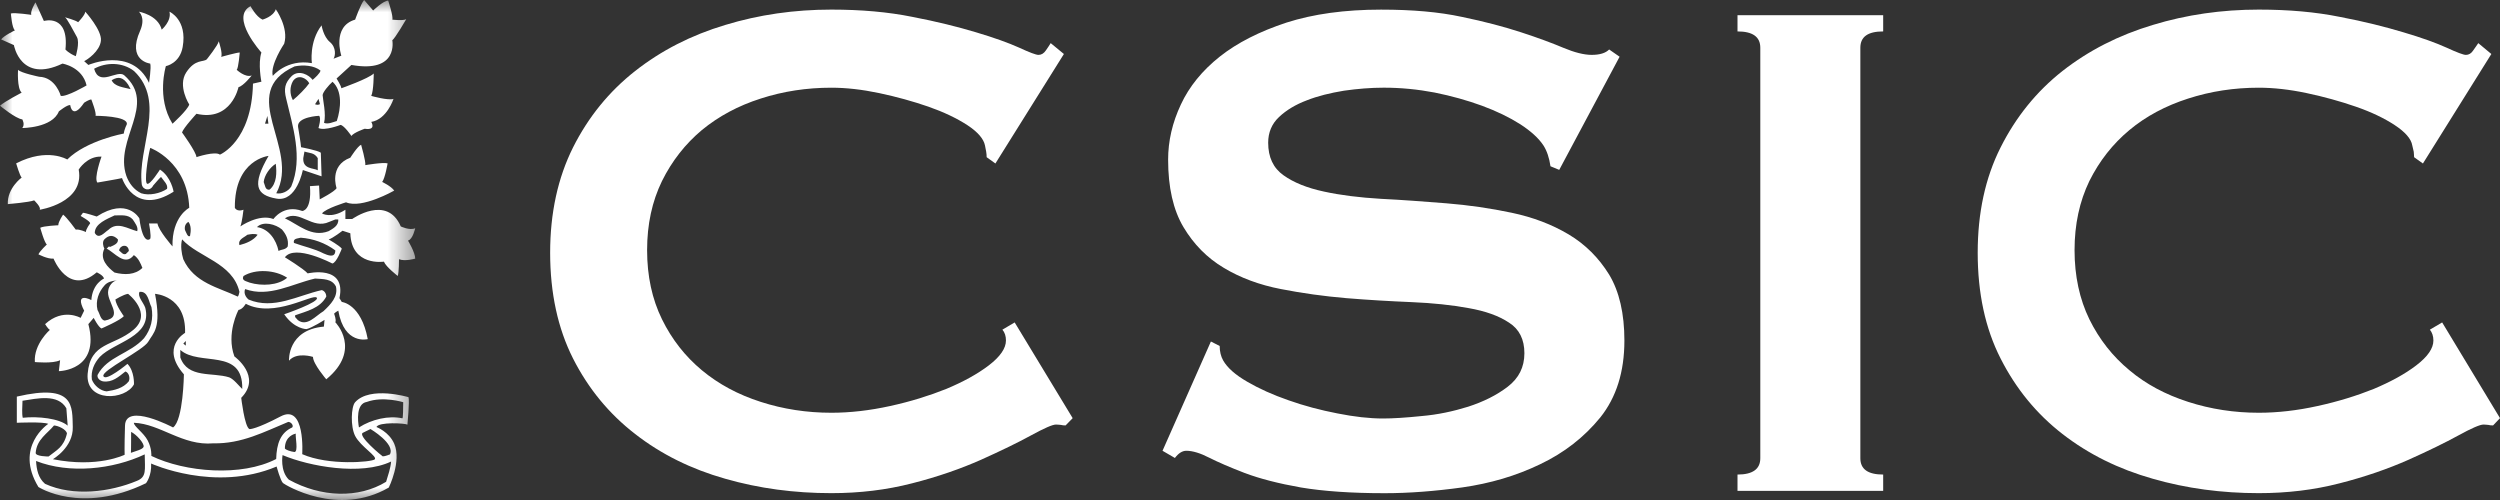
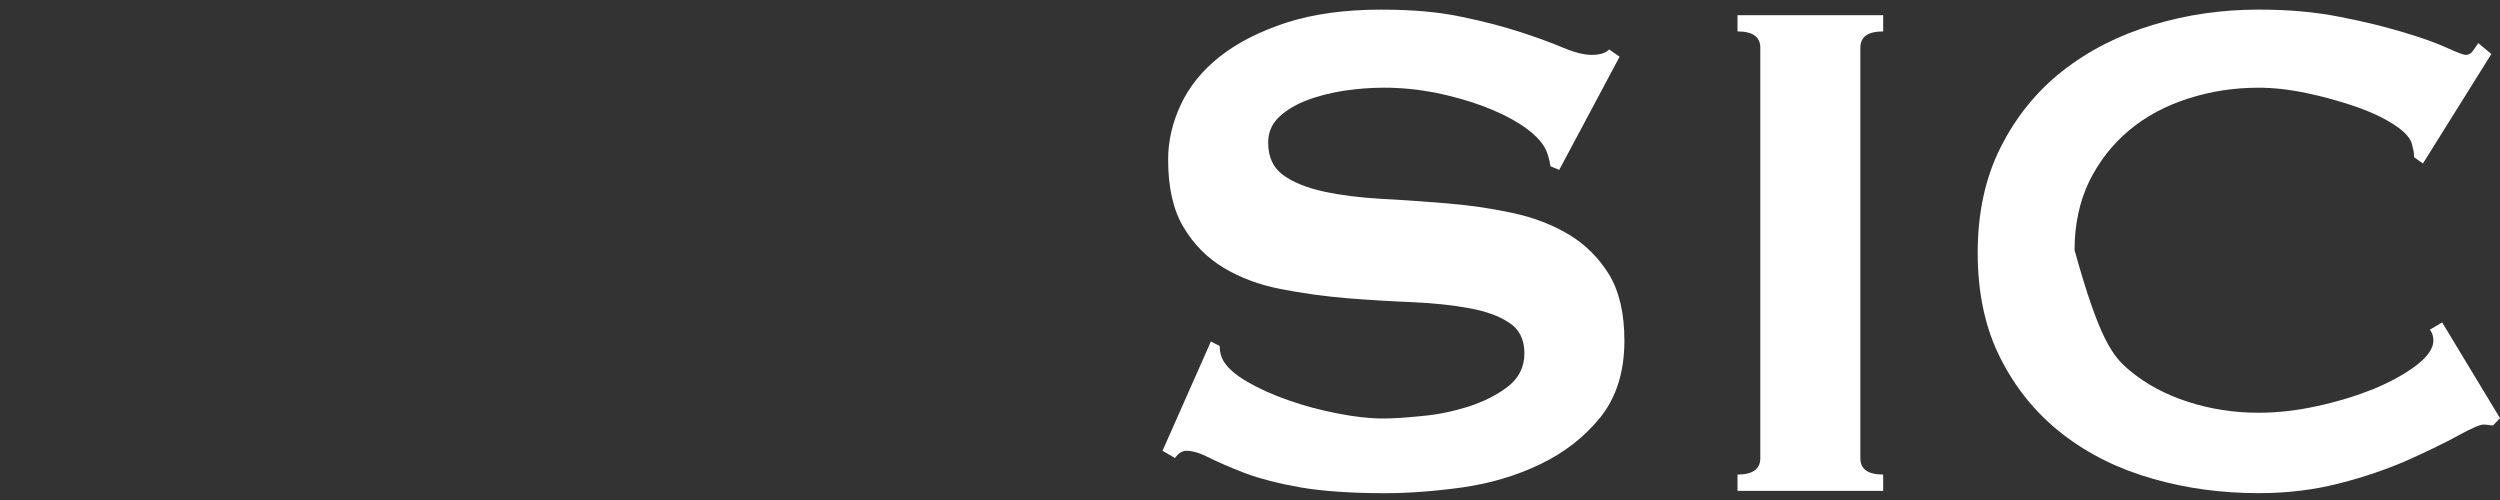
<svg xmlns="http://www.w3.org/2000/svg" xmlns:xlink="http://www.w3.org/1999/xlink" width="100px" height="20px" viewBox="0 0 100 20" version="1.1">
  <rect x="0" y="0" width="100" height="20" fill="#333333" stroke="none" />
  <title>logo-csic-white</title>
  <desc>Created with Sketch.</desc>
  <defs>
-     <polygon id="path-1" points="0 0 16.609 0 16.609 20 0 20" />
-   </defs>
+     </defs>
  <g id="Symbols" stroke="none" stroke-width="1" fill="none" fill-rule="evenodd">
    <g id="Header-Transparent-/-Normal" transform="translate(-1355, -90)">
      <g id="logo-csic-white" transform="translate(1355, 90)">
        <g id="Group-3">
          <mask id="mask-2" fill="white">
            <use xlink:href="#path-1" />
          </mask>
          <g id="Clip-2" />
          <path d="M9.974,17.161 C9.986,17.175 10.264,17.161 11.222,16.658 C12.223,16.125 12.089,18.167 12.089,18.167 C13.148,18.632 14.848,18.485 14.987,18.377 C15.118,18.262 14.427,17.866 14.206,17.438 C14.013,17.062 14.044,16.266 14.206,16.088 C14.807,15.427 16.34,15.887 16.34,15.887 C16.389,16.038 16.297,16.985 16.297,16.985 C16.2,16.927 15.153,16.869 15.057,17.08 C15.057,17.08 15.561,17.27 15.769,17.749 C16.073,18.45 15.552,19.502 15.552,19.502 C13.507,20.688 11.402,19.392 11.319,19.322 C11.215,19.22 11.065,18.661 11.065,18.661 C8.591,19.706 6.045,18.541 6.045,18.541 C6.072,19.038 5.84,19.328 5.84,19.328 C3.242,20.593 1.537,19.48 1.537,19.48 C0.556,17.866 1.93,16.955 1.93,16.955 C1.732,16.862 0.673,16.911 0.673,16.911 L0.673,15.864 C3.004,15.321 2.886,16.261 2.911,17.08 C2.936,17.895 2.115,18.368 2.115,18.368 C3.916,18.729 4.986,18.19 4.986,18.19 C4.986,18.19 4.972,17.967 5,17.026 C5.022,16.088 6.922,17.098 6.922,17.098 C7.333,16.807 7.356,14.973 7.356,14.973 C6.398,13.885 7.403,13.314 7.403,13.314 C7.45,11.827 6.201,11.753 6.201,11.753 C6.468,13.139 6.13,13.314 5.934,13.662 C5.744,14.008 4.036,14.827 4.137,15.046 C4.23,15.277 5.098,14.554 5.098,14.554 C5.383,14.846 5.359,15.372 5.359,15.372 C5.022,16.018 3.411,16.112 3.506,14.951 C3.613,13.671 4.543,13.86 5.335,13.194 C6.13,12.528 5.122,11.753 5.122,11.753 C4.931,11.781 4.615,11.981 4.615,11.981 C4.642,12.223 4.952,12.645 4.952,12.645 C4.812,12.816 4.06,13.139 4.06,13.139 C3.939,13.092 3.748,12.715 3.748,12.715 L3.534,12.965 C4.019,14.827 2.354,14.846 2.354,14.846 L2.404,14.408 C2.115,14.554 1.394,14.482 1.394,14.482 C1.345,13.759 1.996,13.194 1.996,13.194 C1.924,13.165 1.804,12.965 1.804,12.965 C2.525,12.303 3.225,12.715 3.225,12.715 L3.366,12.427 C2.955,11.634 3.653,12.002 3.653,12.002 C3.703,11.333 4.159,11.142 4.159,11.142 C4.137,11.011 3.869,10.893 3.869,10.893 C2.739,11.857 2.142,10.345 2.142,10.345 C1.901,10.368 1.537,10.172 1.537,10.172 C1.61,10.024 1.874,9.778 1.874,9.778 C1.778,9.719 1.61,9.111 1.61,9.111 C1.732,9.036 2.331,9.011 2.331,9.011 C2.331,8.859 2.525,8.585 2.525,8.585 C2.669,8.688 3.031,9.185 3.031,9.185 C3.175,9.158 3.435,9.281 3.435,9.281 C3.435,9.158 3.604,8.938 3.604,8.938 C3.631,8.859 3.225,8.639 3.225,8.639 L3.319,8.511 C3.411,8.511 3.869,8.661 3.869,8.661 C5.098,7.871 5.574,8.735 5.574,8.735 C5.722,9.857 6.009,9.552 6.009,9.552 C6.058,9.45 5.961,8.938 5.961,8.938 L6.298,8.938 C6.346,9.23 6.9,9.857 6.9,9.857 C6.872,8.661 7.57,8.312 7.57,8.312 C7.501,6.455 6.009,5.915 6.009,5.915 C5.91,6.285 5.763,7.303 5.887,7.351 C6.009,7.401 6.398,6.783 6.398,6.783 C6.849,7.075 6.944,7.668 6.944,7.668 C5.383,8.661 4.881,7.124 4.881,7.124 C4.781,7.151 3.894,7.303 3.894,7.303 C3.748,7.124 4.06,6.265 4.06,6.265 C3.481,6.236 3.148,6.783 3.148,6.783 C3.392,8.117 1.586,8.39 1.586,8.39 C1.659,8.292 1.366,8.014 1.366,8.014 C1.18,8.092 0.312,8.165 0.312,8.165 C0.286,7.525 0.866,7.103 0.866,7.103 C0.792,7.031 0.646,6.535 0.646,6.535 C1.901,5.889 2.69,6.38 2.69,6.38 C3.463,5.614 4.952,5.342 4.952,5.342 C4.972,5.165 5.072,4.973 5.072,4.973 C5.143,4.632 3.82,4.632 3.82,4.632 C3.869,4.528 3.653,3.979 3.653,3.979 C3.558,3.979 3.366,4.108 3.366,4.108 C2.886,4.82 2.809,4.205 2.809,4.205 C2.69,4.181 2.354,4.456 2.354,4.456 C2.092,5.121 0.891,5.121 0.891,5.121 C1.011,4.973 0.891,4.775 0.891,4.775 C0.626,4.747 -7.46268657e-05,4.229 -7.46268657e-05,4.229 C0.192,4.056 0.866,3.705 0.866,3.705 C0.673,3.531 0.722,2.793 0.722,2.793 C0.84,2.921 1.566,3.07 1.566,3.07 C2.231,3.091 2.431,3.836 2.431,3.836 C2.669,3.883 3.463,3.417 3.463,3.417 C3.292,2.673 2.498,2.544 2.498,2.544 C0.821,3.344 0.556,1.804 0.556,1.804 C0.434,1.748 0.045,1.577 0.045,1.577 C0.147,1.431 0.598,1.213 0.598,1.213 C0.479,1.135 0.434,0.539 0.434,0.539 C0.598,0.495 1.25,0.594 1.25,0.594 C1.205,0.441 1.419,0.095 1.419,0.095 L1.755,0.839 C1.755,0.839 2.768,0.539 2.618,1.98 C2.618,1.98 2.739,2.128 3.031,2.248 C3.031,2.248 3.198,1.708 3.077,1.483 C2.955,1.26 2.669,0.715 2.598,0.69 C2.598,0.69 3.031,0.811 3.125,0.889 C3.125,0.889 3.411,0.594 3.411,0.467 C3.411,0.467 4.086,1.213 4.036,1.631 C3.992,2.053 3.481,2.398 3.366,2.445 L3.534,2.598 C3.534,2.598 5.266,1.852 5.961,3.313 C5.961,3.313 6.058,2.691 6.009,2.544 C6.009,2.544 5.066,2.434 5.605,1.231 C5.84,0.69 5.553,0.467 5.553,0.467 C5.553,0.467 6.319,0.594 6.468,1.186 C6.468,1.186 6.872,0.839 6.778,0.467 C6.778,0.467 7.501,0.785 7.307,1.879 C7.191,2.544 6.635,2.645 6.635,2.645 C6.635,2.645 6.248,3.905 6.9,4.949 C6.9,4.949 7.501,4.406 7.57,4.181 C7.57,4.181 7.094,3.439 7.45,2.895 C7.811,2.349 8.125,2.499 8.271,2.373 C8.271,2.373 8.726,1.804 8.75,1.651 C8.75,1.651 8.919,2.149 8.845,2.276 C8.845,2.276 9.469,2.1 9.59,2.1 C9.59,2.1 9.54,2.722 9.469,2.793 C9.469,2.793 9.807,3.115 10.069,3.019 C10.069,3.019 9.739,3.439 9.54,3.486 C9.54,3.486 9.254,4.876 7.858,4.551 C7.858,4.551 7.333,5.121 7.281,5.298 C7.281,5.298 7.858,6.09 7.858,6.285 C7.858,6.285 8.603,6.035 8.797,6.185 C8.797,6.185 10.069,5.665 10.119,3.344 L10.456,3.268 C10.456,3.268 10.311,2.544 10.456,2.1 C10.456,2.1 9.183,0.69 10.021,0.247 C10.021,0.247 10.239,0.667 10.5,0.785 C10.5,0.785 10.937,0.667 11.031,0.367 C11.031,0.367 11.56,1.109 11.368,1.748 C11.368,1.748 10.794,2.598 10.912,3.036 C10.912,3.036 11.466,2.349 12.475,2.525 C12.475,2.525 12.354,1.678 12.863,1.014 C12.863,1.014 12.934,1.461 13.192,1.678 C13.463,1.901 13.413,2.248 13.341,2.349 L13.653,2.228 C13.653,2.228 13.265,1.06 14.206,0.785 C14.206,0.785 14.423,0.167 14.565,-7.69230769e-05 L14.926,0.42 C14.926,0.42 15.334,0.024 15.528,0.024 C15.528,0.024 15.741,0.667 15.692,0.785 C15.692,0.785 16.129,0.839 16.251,0.766 C16.251,0.766 15.792,1.555 15.692,1.607 C15.692,1.607 15.961,2.939 14.056,2.598 L13.463,3.14 C13.463,3.14 13.653,3.439 13.653,3.531 C13.653,3.531 14.757,3.14 14.949,2.939 C14.949,2.939 14.949,3.632 14.85,3.836 C14.85,3.836 15.528,4.031 15.741,3.955 C15.741,3.955 15.478,4.775 14.85,4.876 C14.85,4.876 15.072,5.223 14.588,5.15 C14.588,5.15 14.154,5.298 14.056,5.438 C14.056,5.438 13.773,5.021 13.622,4.996 C13.622,4.996 12.981,5.244 12.738,5.121 C12.738,5.121 12.863,4.725 12.763,4.632 L12.669,4.528 L12.763,4.632 C12.763,4.632 11.872,4.671 11.922,5.072 C11.922,5.072 12.042,5.79 12.042,5.889 C12.042,5.889 12.712,6.013 12.833,6.108 L12.863,7.053 L12.113,6.801 C12.113,6.801 11.872,8.092 11.056,7.944 C10.239,7.801 10.069,7.401 10.743,6.236 C10.743,6.236 9.376,6.38 9.394,8.312 C9.394,8.312 9.469,8.487 9.739,8.39 C9.739,8.39 9.686,8.881 9.614,9.057 C9.614,9.057 10.357,8.537 10.937,8.761 C10.937,8.761 11.344,8.165 12.089,8.439 C12.089,8.439 12.475,8.439 12.398,7.446 L12.763,7.421 L12.789,7.974 C12.789,7.974 13.388,7.668 13.463,7.525 C13.463,7.525 13.148,6.631 14.013,6.308 C14.013,6.308 14.305,5.843 14.445,5.79 C14.445,5.79 14.635,6.455 14.613,6.605 C14.613,6.605 15.334,6.481 15.504,6.535 C15.504,6.535 15.405,7.124 15.287,7.278 C15.287,7.278 15.647,7.446 15.769,7.624 C15.769,7.624 14.467,8.366 13.842,8.092 C13.842,8.092 13.027,8.338 12.88,8.537 C12.88,8.537 13.242,8.761 13.816,8.39 L13.816,8.761 L14.087,8.761 C14.087,8.761 15.478,7.768 16.031,9.057 C16.031,9.057 16.389,9.23 16.609,9.128 C16.609,9.128 16.513,9.578 16.32,9.623 C16.32,9.623 16.609,10.098 16.609,10.345 C16.609,10.345 16.2,10.466 15.961,10.368 C15.961,10.368 15.961,10.893 15.91,11.039 C15.91,11.039 15.431,10.668 15.357,10.466 C15.357,10.466 14.056,10.668 14.013,9.331 L13.701,9.23 C13.701,9.23 13.313,9.529 13.148,9.578 C13.148,9.578 13.578,9.824 13.672,9.945 C13.672,9.945 13.463,10.517 13.292,10.54 C13.292,10.54 11.8,9.752 11.395,10.291 C11.395,10.291 12.137,10.743 12.307,10.936 C12.307,10.936 13.868,10.569 13.578,11.926 L13.672,12.078 C13.672,12.078 14.445,12.151 14.71,13.565 C14.71,13.565 13.773,13.815 13.532,12.427 C13.532,12.427 13.435,12.471 13.363,12.547 C13.363,12.547 13.463,12.795 13.413,12.89 C13.413,12.89 14.495,13.986 13.051,15.172 C13.051,15.172 12.519,14.554 12.519,14.276 C12.519,14.276 11.872,14.064 11.56,14.427 C11.56,14.427 11.488,13.194 12.956,13.064 L12.981,12.795 C12.981,12.795 12.475,13.117 12.259,13.165 C12.259,13.165 11.775,13.165 11.368,12.571 C11.368,12.571 12.811,12.078 12.669,11.906 C12.519,11.731 10.963,12.746 9.831,12.151 C9.831,12.151 9.707,12.375 9.54,12.398 C9.54,12.398 9.036,13.336 9.376,14.257 C9.376,14.257 10.492,15.059 9.649,15.913 C9.649,15.913 9.781,17.062 9.974,17.161 Z M3.765,2.75 C3.97,3.49 4.682,2.773 4.966,3.008 C6.307,4.181 4.553,5.556 5.054,7.035 C5.166,7.338 5.354,7.587 5.648,7.731 C5.969,7.836 6.412,7.738 6.681,7.555 C6.728,7.386 6.555,7.243 6.441,7.077 C6.33,7.175 6.214,7.331 6.127,7.421 C6.013,7.658 5.717,7.611 5.671,7.375 C5.489,5.915 6.659,4.08 5.363,2.843 C4.898,2.478 4.241,2.486 3.765,2.75 Z M11.784,2.656 C9.42,3.731 12.032,5.918 11.05,7.731 C11.266,7.774 11.531,7.658 11.651,7.457 C12.13,6.308 11.704,5.043 11.446,3.941 C11.351,3.554 11.388,3.321 11.675,3.035 C11.965,2.778 12.365,3.001 12.504,3.194 C12.572,3.14 12.819,2.918 12.819,2.821 C12.557,2.618 12.146,2.583 11.784,2.656 Z M11.722,3.237 C11.587,3.465 11.584,3.767 11.716,4.005 C11.925,3.838 12.239,3.52 12.37,3.33 C12.259,3.121 11.925,2.954 11.722,3.237 Z M4.466,3.209 C4.579,3.465 4.95,3.494 5.225,3.565 L5.125,3.383 C4.934,3.105 4.753,3.035 4.466,3.209 Z M13.301,3.271 C13.142,3.411 12.913,3.688 12.905,3.803 C12.913,3.992 13.054,4.563 12.962,4.915 C13.125,4.983 13.334,4.878 13.472,4.841 C13.639,4.333 13.701,3.631 13.301,3.271 Z M12.74,3.955 L12.601,4.17 C12.688,4.196 12.712,4.205 12.798,4.166 L12.74,3.955 Z M10.736,4.947 L10.695,4.638 L10.6,4.947 L10.736,4.947 Z M12.178,6.062 L12.131,6.324 C12.104,6.778 12.55,6.714 12.71,6.811 L12.71,6.324 C12.569,6.098 12.384,6.131 12.178,6.062 Z M10.548,7.281 C10.6,7.386 10.6,7.628 10.79,7.581 C11.074,7.338 11.074,6.898 11.031,6.551 C10.79,6.698 10.573,7.017 10.548,7.281 Z M4.581,8.617 C4.291,8.758 3.791,8.941 3.791,9.317 C3.95,9.598 4.175,9.298 4.332,9.197 C4.693,8.846 5.106,9.153 5.489,9.248 C5.539,9.084 5.399,8.918 5.31,8.778 C5.125,8.57 4.852,8.617 4.581,8.617 Z M13.169,8.875 C12.483,9.197 11.985,8.36 11.395,8.731 C11.939,8.986 12.461,9.508 13.142,9.248 C13.301,9.153 13.552,9.037 13.53,8.778 L13.413,8.778 L13.169,8.875 Z M7.536,8.875 C7.419,8.941 7.374,9.057 7.398,9.197 C7.448,9.298 7.512,9.508 7.601,9.439 C7.645,9.225 7.645,9.011 7.536,8.875 Z M10.278,9.084 C10.758,9.153 11.05,9.598 11.142,10.039 C11.257,9.97 11.417,9.997 11.509,9.859 C11.553,9.575 11.437,9.368 11.278,9.179 C11.031,8.972 10.531,8.827 10.278,9.084 Z M9.893,9.391 C9.757,9.508 9.51,9.575 9.578,9.805 C9.848,9.737 10.144,9.615 10.304,9.391 C10.188,9.333 10.013,9.368 9.893,9.391 Z M4.175,9.575 C4.084,9.666 4.125,9.859 4.175,9.945 C3.97,10.368 4.313,10.696 4.581,10.902 C4.99,11.002 5.399,11.002 5.696,10.717 C5.625,10.535 5.539,10.326 5.354,10.204 C4.99,10.675 4.581,10.091 4.263,9.945 C4.313,9.928 4.332,9.825 4.402,9.878 C4.511,9.825 4.745,9.756 4.716,9.575 C4.536,9.391 4.357,9.391 4.175,9.575 Z M12.028,9.508 C11.913,9.545 11.713,9.528 11.757,9.717 C12.146,9.859 12.572,9.945 12.938,10.135 C13.098,10.204 13.413,10.346 13.413,10.016 C13.007,9.717 12.531,9.545 12.028,9.508 Z M7.284,9.575 C7.213,9.825 7.262,10.135 7.331,10.368 C7.766,11.322 8.739,11.494 9.51,11.864 C9.556,11.817 9.556,11.748 9.578,11.675 C9.307,10.508 7.941,10.298 7.284,9.575 Z M4.762,10.016 C4.852,10.091 4.923,10.204 5.038,10.157 C5.083,10.091 5.174,10.065 5.15,9.997 C5.106,9.756 4.812,9.788 4.762,10.016 Z M9.739,11.041 C9.647,11.238 9.875,11.249 9.986,11.305 C10.464,11.449 11.125,11.423 11.487,11.11 C11.008,10.79 10.216,10.747 9.739,11.041 Z M12.601,11.142 C11.688,11.352 10.758,11.911 9.805,11.563 C9.739,11.726 9.83,11.891 9.945,11.983 C10.945,12.402 11.913,11.817 12.871,11.604 C12.984,11.634 13.051,11.748 13.051,11.864 C12.802,12.335 12.259,12.448 11.807,12.611 C11.781,12.711 11.87,12.733 11.913,12.804 C12.279,13.08 12.619,12.639 12.938,12.448 C13.232,12.172 13.53,11.864 13.437,11.461 C13.278,11.142 12.913,11.165 12.601,11.142 Z M4.175,11.423 C3.95,11.675 3.812,12.028 3.901,12.402 C3.992,12.54 4.019,12.804 4.193,12.823 C4.99,12.677 4.222,12.053 4.332,11.604 C4.357,11.449 4.491,11.249 4.673,11.215 C4.469,11.238 4.291,11.281 4.175,11.423 Z M5.581,11.675 C5.489,11.864 5.739,12.099 5.811,12.311 C6.105,13.478 4.581,13.669 3.992,14.276 C3.765,14.529 3.631,14.836 3.675,15.183 C3.765,15.421 4.019,15.634 4.263,15.655 C4.581,15.605 4.923,15.535 5.15,15.255 C5.218,15.113 5.15,14.901 5.016,14.859 C4.745,15.072 4.491,15.307 4.125,15.255 C4.019,15.237 3.879,15.145 3.901,15.001 C4.291,14.253 5.195,14.158 5.763,13.527 C6.037,13.171 6.147,12.749 6.058,12.283 C5.947,12.078 5.925,11.634 5.581,11.675 Z M7.432,13.638 L7.333,13.745 L7.432,13.825 L7.432,13.638 Z M7.213,13.997 L7.213,14.298 C7.512,15.145 8.49,14.88 9.169,15.094 C9.353,15.167 9.544,15.421 9.69,15.56 C9.729,13.895 7.968,14.669 7.213,13.997 Z M0.9,16.03 C0.893,16.261 0.871,16.552 0.91,16.711 C1.522,16.642 2.382,16.74 2.707,17.026 L2.654,16.331 C2.314,15.741 1.486,15.941 0.9,16.03 Z M14.672,16.077 C14.24,16.147 14.308,16.835 14.358,17.098 C14.866,16.771 15.55,16.614 16.097,16.733 C16.122,16.736 16.129,16.296 16.129,16.088 C16.129,16.088 15.325,15.838 14.672,16.077 Z M5.354,16.911 C5.357,17.06 5.744,17.305 5.91,17.623 C6.076,17.94 6.054,18.234 6.054,18.237 C7.414,18.894 9.663,19.078 11.047,18.36 C11.065,17.741 11.222,17.308 11.688,17.098 C11.757,17.026 11.645,16.876 11.531,16.876 C10.575,17.269 9.67,17.758 8.534,17.733 C7.299,17.843 6.413,16.949 5.354,16.911 Z M2.16,17.019 C1.901,17.339 1.469,17.571 1.427,18.115 C1.419,18.259 1.936,18.262 1.944,18.259 C2.256,18.006 2.551,17.895 2.678,17.339 C2.652,17.174 2.325,17.026 2.16,17.019 Z M5.245,17.276 C5.245,17.276 5.245,18.113 5.236,18.113 C5.417,18.046 5.717,17.976 5.744,17.871 C5.778,17.733 5.453,17.375 5.245,17.276 Z M11.395,17.938 C11.417,17.989 11.622,18.062 11.781,18.081 C11.939,18.062 11.807,17.469 11.831,17.345 C11.81,17.349 11.395,17.428 11.395,17.938 Z M1.442,18.439 C1.463,18.779 1.527,19.115 1.801,19.353 C2.93,19.874 4.408,19.681 5.475,19.235 C5.871,19.078 5.796,18.802 5.789,18.175 C4.511,18.779 2.773,18.963 1.442,18.439 Z M11.302,18.204 C11.302,18.204 11.194,18.832 11.553,19.186 C12.845,19.901 14.345,19.945 15.445,19.271 C15.516,19.039 15.628,18.707 15.645,18.461 C14.436,19.036 12.375,18.656 11.302,18.204 Z M15.31,18.255 C15.41,18.255 15.598,18.175 15.598,18.175 C15.816,17.749 14.819,17.161 14.819,17.161 C14.819,17.161 14.608,17.269 14.528,17.305 C14.254,17.403 15.296,18.255 15.31,18.255 Z" id="Fill-1" fill="#FFFFFF" mask="url(#mask-2)" />
        </g>
-         <path d="M42.624,17.017 C42.556,17.017 42.489,17.011 42.433,16.996 C42.375,16.992 42.309,16.982 42.239,16.982 C42.098,16.982 41.768,17.129 41.239,17.417 C40.712,17.706 40.043,18.03 39.238,18.392 C38.43,18.75 37.51,19.072 36.483,19.333 C35.452,19.599 34.378,19.726 33.254,19.726 C31.778,19.726 30.364,19.539 29.007,19.149 C27.65,18.765 26.448,18.171 25.406,17.36 C24.363,16.554 23.533,15.546 22.922,14.341 C22.313,13.136 22.006,11.723 22.006,10.11 C22.006,8.521 22.313,7.115 22.922,5.896 C23.533,4.681 24.363,3.659 25.406,2.84 C26.448,2.021 27.65,1.406 29.007,0.999 C30.364,0.586 31.778,0.384 33.254,0.384 C34.447,0.384 35.529,0.479 36.5,0.676 C37.469,0.862 38.319,1.075 39.044,1.293 C39.767,1.508 40.343,1.716 40.766,1.906 C41.184,2.1 41.443,2.196 41.538,2.196 C41.654,2.196 41.754,2.137 41.836,2.015 C41.919,1.899 41.984,1.796 42.028,1.725 L42.556,2.16 L39.816,6.54 L39.466,6.288 C39.466,6.216 39.46,6.144 39.448,6.071 C39.436,5.996 39.421,5.917 39.399,5.818 C39.348,5.558 39.114,5.281 38.695,5.006 C38.27,4.73 37.749,4.481 37.134,4.266 C36.513,4.051 35.857,3.87 35.169,3.724 C34.476,3.578 33.839,3.508 33.254,3.508 C32.272,3.508 31.328,3.651 30.429,3.942 C29.527,4.23 28.745,4.651 28.075,5.202 C27.412,5.758 26.877,6.438 26.479,7.243 C26.084,8.053 25.884,8.973 25.884,10.005 C25.884,11.042 26.084,11.966 26.479,12.77 C26.877,13.582 27.412,14.258 28.075,14.81 C28.745,15.367 29.527,15.786 30.429,16.075 C31.328,16.365 32.272,16.51 33.254,16.51 C34.002,16.51 34.786,16.421 35.605,16.241 C36.425,16.062 37.172,15.828 37.853,15.556 C38.531,15.272 39.098,14.962 39.555,14.613 C40.009,14.265 40.238,13.932 40.238,13.62 C40.238,13.446 40.194,13.303 40.096,13.187 L40.587,12.897 L42.907,16.726 L42.624,17.017 Z" id="Fill-4" fill="#FFFFFF" />
        <path d="M48.436,13.66 L48.787,13.839 C48.787,14.057 48.834,14.256 48.928,14.42 C49.093,14.71 49.413,14.995 49.894,15.272 C50.373,15.551 50.923,15.797 51.546,16.013 C52.165,16.232 52.815,16.405 53.493,16.536 C54.173,16.672 54.783,16.74 55.319,16.74 C55.719,16.74 56.235,16.707 56.865,16.642 C57.499,16.588 58.119,16.457 58.726,16.268 C59.334,16.071 59.862,15.811 60.307,15.47 C60.753,15.128 60.976,14.687 60.976,14.127 C60.976,13.58 60.772,13.165 60.36,12.905 C59.951,12.632 59.413,12.442 58.748,12.325 C58.075,12.201 57.317,12.121 56.465,12.085 C55.61,12.049 54.736,11.999 53.851,11.926 C52.96,11.85 52.087,11.729 51.235,11.562 C50.382,11.397 49.618,11.115 48.952,10.714 C48.282,10.315 47.749,9.772 47.337,9.082 C46.928,8.395 46.725,7.494 46.725,6.386 C46.725,5.639 46.894,4.906 47.234,4.182 C47.57,3.459 48.091,2.82 48.794,2.262 C49.493,1.709 50.383,1.258 51.458,0.904 C52.534,0.559 53.795,0.385 55.242,0.385 C56.486,0.385 57.561,0.478 58.477,0.676 C59.384,0.862 60.175,1.074 60.846,1.293 C61.51,1.509 62.066,1.715 62.522,1.907 C62.981,2.1 63.362,2.195 63.667,2.195 C63.992,2.195 64.226,2.123 64.366,1.979 L64.784,2.269 L62.369,6.795 L62.019,6.65 C61.969,6.31 61.877,6.036 61.737,5.817 C61.547,5.529 61.237,5.246 60.81,4.969 C60.375,4.693 59.866,4.446 59.281,4.23 C58.693,4.015 58.065,3.839 57.387,3.702 C56.708,3.573 56.034,3.507 55.351,3.507 C54.835,3.507 54.307,3.55 53.758,3.628 C53.209,3.719 52.712,3.839 52.268,4.015 C51.824,4.182 51.453,4.406 51.163,4.679 C50.869,4.955 50.727,5.302 50.727,5.708 C50.727,6.287 50.93,6.721 51.34,7.011 C51.747,7.302 52.283,7.518 52.954,7.662 C53.618,7.808 54.381,7.902 55.235,7.953 C56.087,7.995 56.96,8.061 57.853,8.132 C58.74,8.204 59.611,8.329 60.466,8.51 C61.318,8.689 62.078,8.978 62.749,9.378 C63.413,9.775 63.95,10.312 64.366,10.984 C64.772,11.659 64.976,12.542 64.976,13.622 C64.976,14.88 64.649,15.899 64.014,16.695 C63.366,17.49 62.563,18.115 61.605,18.57 C60.642,19.035 59.607,19.337 58.497,19.496 C57.382,19.65 56.349,19.728 55.386,19.728 C54.058,19.728 52.935,19.65 52.037,19.499 C51.134,19.34 50.384,19.144 49.79,18.921 C49.19,18.69 48.719,18.485 48.364,18.306 C48.014,18.126 47.708,18.031 47.454,18.031 C47.288,18.031 47.138,18.131 46.996,18.319 L46.501,18.031 L48.436,13.66 Z" id="Fill-6" fill="#FFFFFF" />
        <path d="M69.5,18.982 C70.106,18.982 70.412,18.765 70.412,18.329 L70.412,1.909 C70.412,1.472 70.106,1.257 69.5,1.257 L69.5,0.609 L75.327,0.609 L75.327,1.257 C74.714,1.257 74.414,1.472 74.414,1.909 L74.414,18.329 C74.414,18.765 74.714,18.982 75.327,18.982 L75.327,19.635 L69.5,19.635 L69.5,18.982 Z" id="Fill-8" fill="#FFFFFF" />
-         <path d="M99.723,17.017 C99.654,17.017 99.584,17.011 99.53,16.996 C99.475,16.992 99.409,16.982 99.339,16.982 C99.2,16.982 98.859,17.129 98.336,17.417 C97.809,17.706 97.147,18.03 96.338,18.392 C95.53,18.75 94.607,19.072 93.582,19.333 C92.554,19.599 91.476,19.726 90.351,19.726 C88.877,19.726 87.461,19.539 86.108,19.149 C84.75,18.765 83.545,18.171 82.499,17.36 C81.459,16.554 80.635,15.546 80.024,14.341 C79.409,13.136 79.108,11.723 79.108,10.11 C79.108,8.521 79.409,7.115 80.024,5.896 C80.635,4.681 81.459,3.659 82.499,2.84 C83.545,2.021 84.75,1.406 86.108,0.999 C87.461,0.586 88.877,0.384 90.351,0.384 C91.545,0.384 92.624,0.479 93.597,0.676 C94.573,0.862 95.415,1.075 96.139,1.293 C96.869,1.508 97.442,1.716 97.862,1.906 C98.283,2.1 98.54,2.196 98.636,2.196 C98.75,2.196 98.853,2.137 98.93,2.015 C99.017,1.899 99.08,1.796 99.131,1.725 L99.654,2.16 L96.917,6.54 L96.564,6.288 C96.564,6.216 96.553,6.144 96.55,6.071 C96.536,5.996 96.518,5.917 96.491,5.818 C96.45,5.558 96.209,5.281 95.791,5.006 C95.372,4.73 94.853,4.481 94.231,4.266 C93.609,4.051 92.956,3.87 92.267,3.724 C91.577,3.578 90.936,3.508 90.351,3.508 C89.371,3.508 88.427,3.651 87.527,3.942 C86.627,4.23 85.837,4.651 85.177,5.202 C84.51,5.758 83.974,6.438 83.574,7.243 C83.183,8.053 82.982,8.973 82.982,10.005 C82.982,11.042 83.183,11.966 83.574,12.77 C83.974,13.582 84.51,14.258 85.177,14.81 C85.837,15.367 86.627,15.786 87.527,16.075 C88.427,16.365 89.371,16.51 90.351,16.51 C91.1,16.51 91.888,16.421 92.701,16.241 C93.524,16.062 94.272,15.828 94.953,15.556 C95.626,15.272 96.198,14.962 96.653,14.613 C97.109,14.265 97.336,13.932 97.336,13.62 C97.336,13.446 97.287,13.303 97.195,13.187 L97.686,12.897 L100,16.726 L99.723,17.017 Z" id="Fill-10" fill="#FFFFFF" />
+         <path d="M99.723,17.017 C99.654,17.017 99.584,17.011 99.53,16.996 C99.475,16.992 99.409,16.982 99.339,16.982 C99.2,16.982 98.859,17.129 98.336,17.417 C97.809,17.706 97.147,18.03 96.338,18.392 C95.53,18.75 94.607,19.072 93.582,19.333 C92.554,19.599 91.476,19.726 90.351,19.726 C88.877,19.726 87.461,19.539 86.108,19.149 C84.75,18.765 83.545,18.171 82.499,17.36 C81.459,16.554 80.635,15.546 80.024,14.341 C79.409,13.136 79.108,11.723 79.108,10.11 C79.108,8.521 79.409,7.115 80.024,5.896 C80.635,4.681 81.459,3.659 82.499,2.84 C83.545,2.021 84.75,1.406 86.108,0.999 C87.461,0.586 88.877,0.384 90.351,0.384 C91.545,0.384 92.624,0.479 93.597,0.676 C94.573,0.862 95.415,1.075 96.139,1.293 C96.869,1.508 97.442,1.716 97.862,1.906 C98.283,2.1 98.54,2.196 98.636,2.196 C98.75,2.196 98.853,2.137 98.93,2.015 C99.017,1.899 99.08,1.796 99.131,1.725 L99.654,2.16 L96.917,6.54 L96.564,6.288 C96.564,6.216 96.553,6.144 96.55,6.071 C96.536,5.996 96.518,5.917 96.491,5.818 C96.45,5.558 96.209,5.281 95.791,5.006 C95.372,4.73 94.853,4.481 94.231,4.266 C93.609,4.051 92.956,3.87 92.267,3.724 C91.577,3.578 90.936,3.508 90.351,3.508 C89.371,3.508 88.427,3.651 87.527,3.942 C86.627,4.23 85.837,4.651 85.177,5.202 C84.51,5.758 83.974,6.438 83.574,7.243 C83.183,8.053 82.982,8.973 82.982,10.005 C83.974,13.582 84.51,14.258 85.177,14.81 C85.837,15.367 86.627,15.786 87.527,16.075 C88.427,16.365 89.371,16.51 90.351,16.51 C91.1,16.51 91.888,16.421 92.701,16.241 C93.524,16.062 94.272,15.828 94.953,15.556 C95.626,15.272 96.198,14.962 96.653,14.613 C97.109,14.265 97.336,13.932 97.336,13.62 C97.336,13.446 97.287,13.303 97.195,13.187 L97.686,12.897 L100,16.726 L99.723,17.017 Z" id="Fill-10" fill="#FFFFFF" />
      </g>
    </g>
  </g>
</svg>